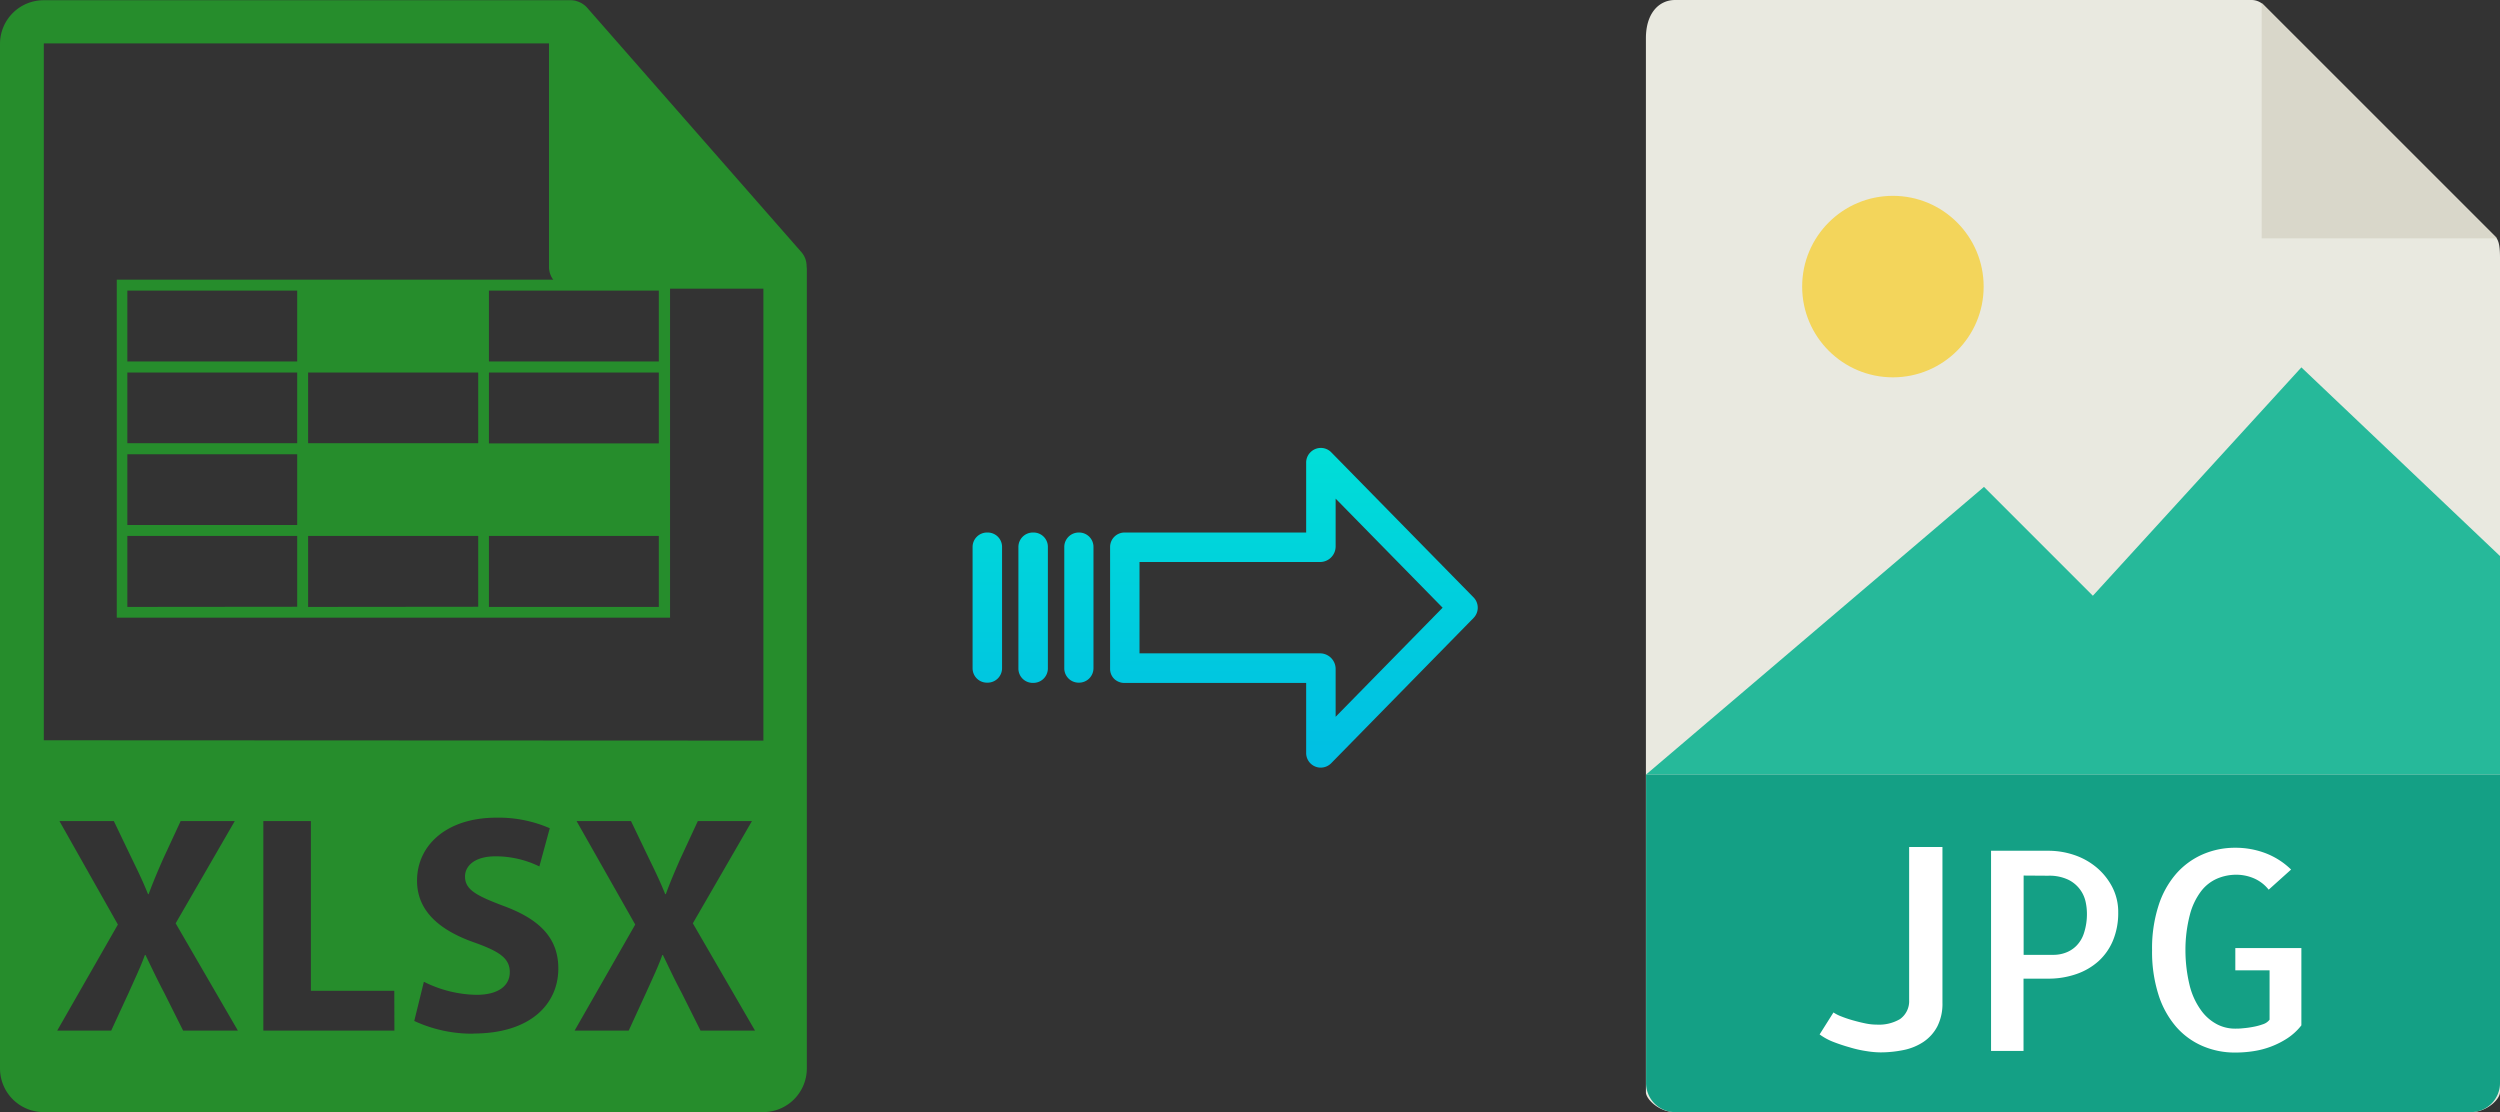
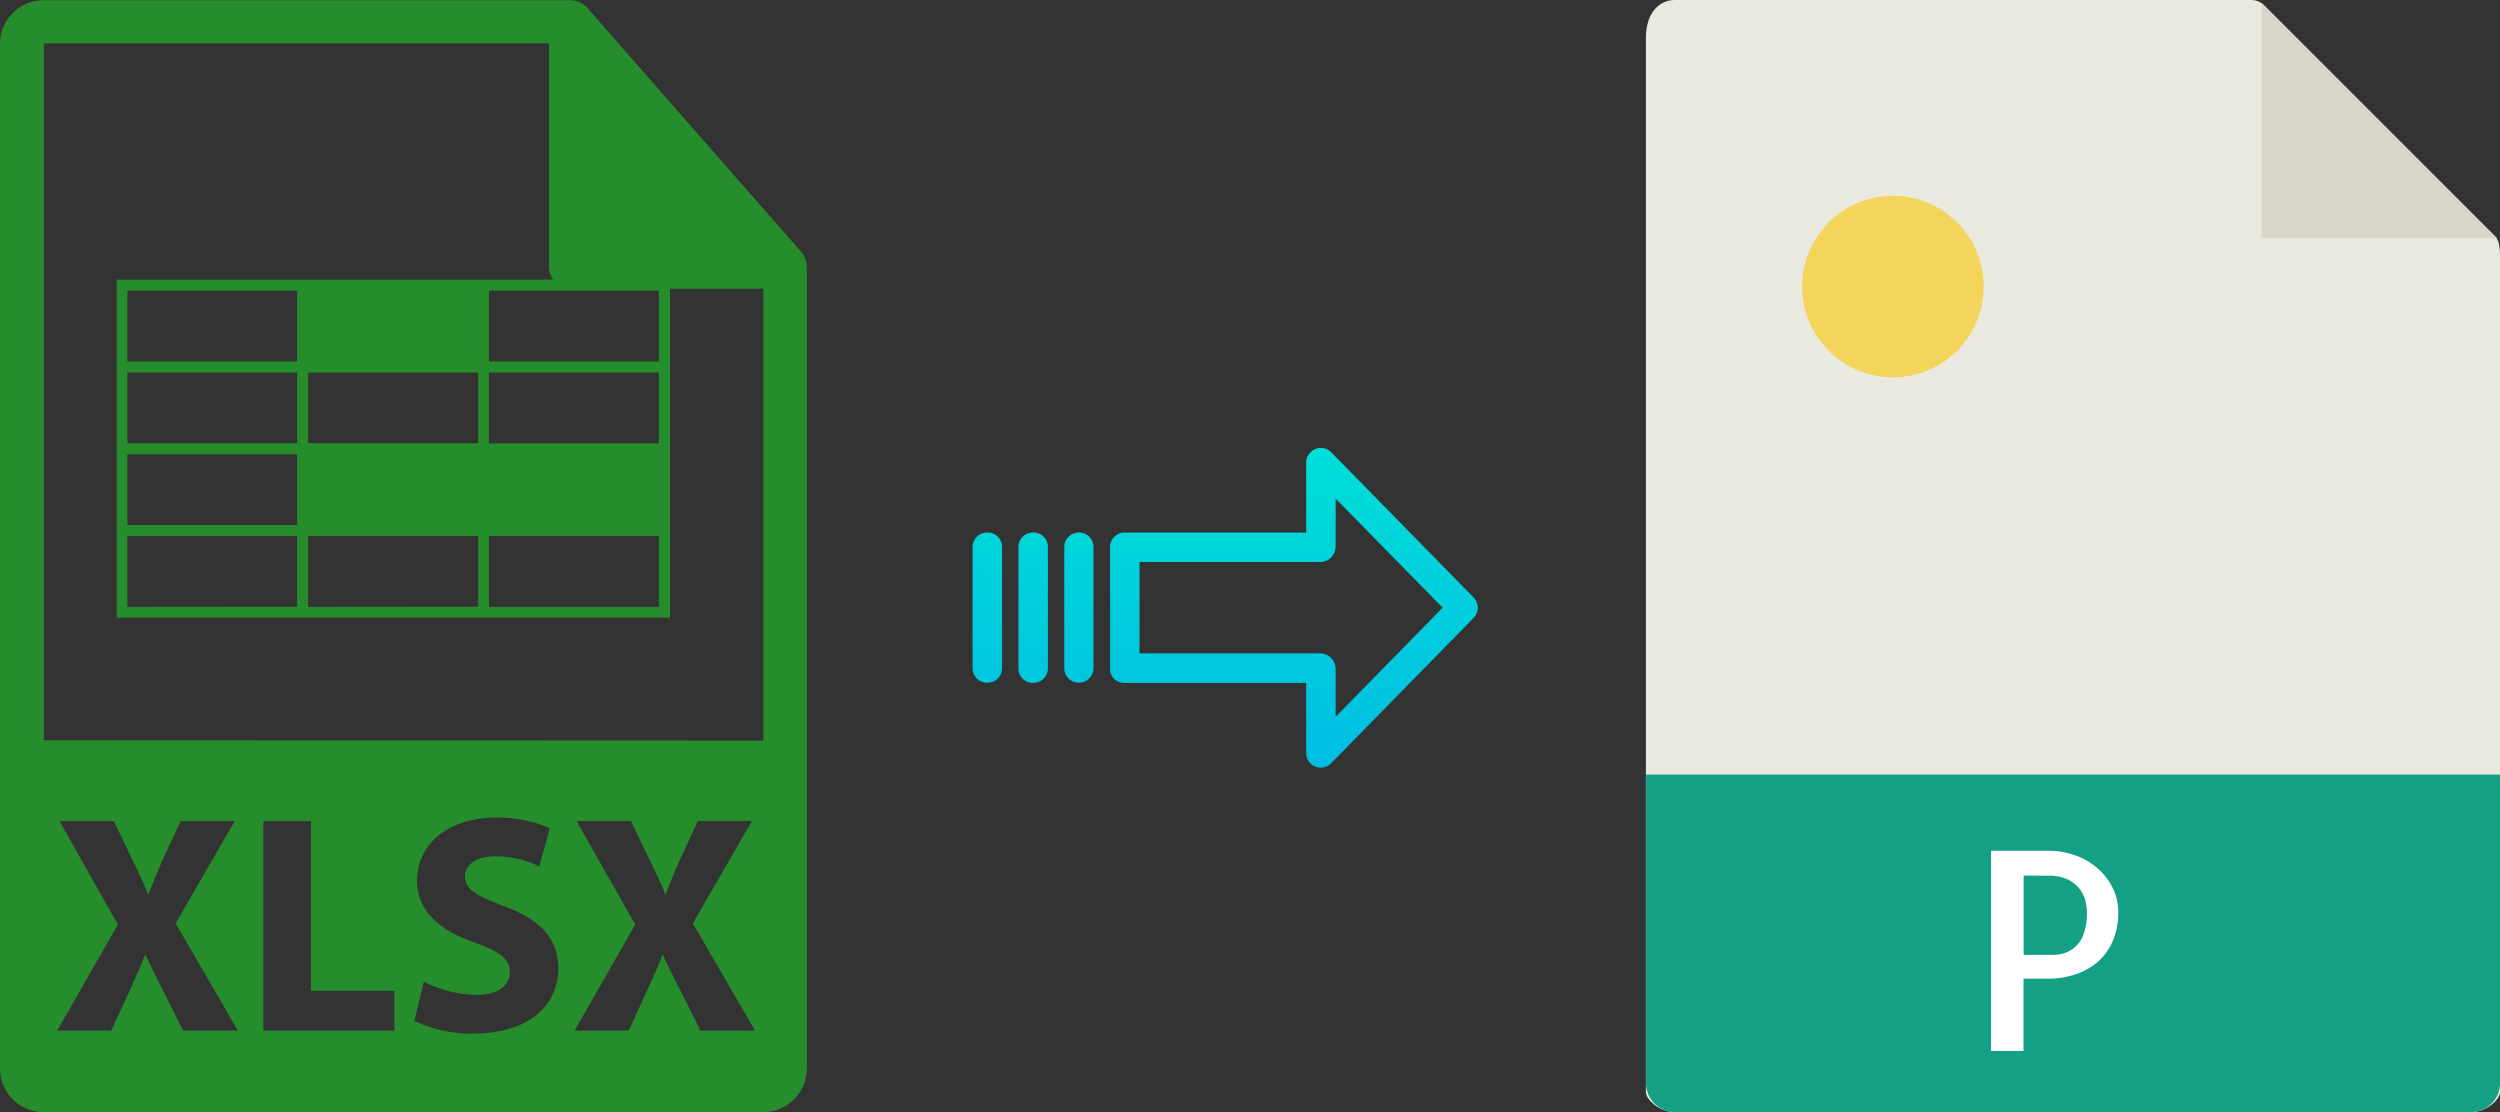
<svg xmlns="http://www.w3.org/2000/svg" xmlns:xlink="http://www.w3.org/1999/xlink" viewBox="0 0 449.6 200">
  <rect x="0" y="0" width="449.6" height="200" fill="#333333" stroke="none" />
  <defs>
    <style>.cls-1{fill:#e9e9e0;}.cls-2{fill:#d9d7ca;}.cls-3{fill:#f3d55b;}.cls-4{fill:#26b99a;}.cls-5{fill:#14a085;}.cls-6{fill:#fff;}.cls-7{fill:#268d2c;}.cls-8{fill:url(#linear-gradient);}.cls-9{fill:url(#linear-gradient-2);}.cls-10{fill:url(#linear-gradient-3);}.cls-11{fill:url(#linear-gradient-4);}</style>
    <linearGradient id="linear-gradient" x1="232.69" y1="136.14" x2="232.69" y2="16.94" gradientTransform="matrix(1, 0, 0, -1, 0, 186.59)" gradientUnits="userSpaceOnUse">
      <stop offset="0" stop-color="#00efd1" />
      <stop offset="1" stop-color="#00acea" />
    </linearGradient>
    <linearGradient id="linear-gradient-2" x1="194.04" y1="136.14" x2="194.04" y2="16.94" xlink:href="#linear-gradient" />
    <linearGradient id="linear-gradient-3" x1="185.79" y1="136.14" x2="185.79" y2="16.94" xlink:href="#linear-gradient" />
    <linearGradient id="linear-gradient-4" x1="177.55" y1="136.14" x2="177.55" y2="16.94" xlink:href="#linear-gradient" />
  </defs>
  <title>xlsx to jpg</title>
  <g id="Layer_2" data-name="Layer 2">
    <g id="Layer_5_Image" data-name="Layer 5 Image">
      <path class="cls-1" d="M404.9,0H301.25C298.37,0,296,2.34,296,6.88V196.43c0,1.23,2.34,3.57,5.22,3.57H444.37c2.89,0,5.23-2.34,5.23-3.57V46.35c0-2.49-.33-3.29-.92-3.88L407.12.92A3.14,3.14,0,0,0,404.9,0Z" />
      <polygon class="cls-2" points="406.74 0.54 406.74 42.86 449.06 42.86 406.74 0.54" />
      <circle class="cls-3" cx="340.42" cy="51.54" r="16.32" />
-       <polygon class="cls-4" points="296.03 139.29 335.31 139.29 449.6 139.29 449.6 100 413.88 66.07 376.38 107.14 356.8 87.56 296.03 139.29" />
      <path class="cls-5" d="M444.37,200H301.25a5.23,5.23,0,0,1-5.22-5.23V139.29H449.6v55.48A5.23,5.23,0,0,1,444.37,200Z" />
-       <path class="cls-6" d="M349.33,152.32v28a9,9,0,0,1-.92,4.27,7.61,7.61,0,0,1-2.49,2.78,10.07,10.07,0,0,1-3.59,1.47,20.65,20.65,0,0,1-4.18.42,16.54,16.54,0,0,1-2.51-.23,20.45,20.45,0,0,1-3-.68,31,31,0,0,1-3-1,10.78,10.78,0,0,1-2.4-1.32l2.49-3.95a6.9,6.9,0,0,0,1.4.71c.6.24,1.26.47,2,.68s1.47.4,2.25.56a10.27,10.27,0,0,0,2.2.24,7.43,7.43,0,0,0,4.12-1,3.94,3.94,0,0,0,1.64-3.39V152.32Z" />
      <path class="cls-6" d="M363.93,189h-5.86v-36h10.35a14.48,14.48,0,0,1,4.54.74,12.41,12.41,0,0,1,4,2.19,11.51,11.51,0,0,1,2.88,3.54,9.73,9.73,0,0,1,1.1,4.67,12.88,12.88,0,0,1-.92,4.95,10.45,10.45,0,0,1-2.59,3.74,11.62,11.62,0,0,1-4,2.34,15.24,15.24,0,0,1-5.17.83h-4.35v13Zm0-31.54v14.26h5.38a6.27,6.27,0,0,0,2.12-.37,5.28,5.28,0,0,0,1.93-1.2,5.68,5.68,0,0,0,1.41-2.31,11,11,0,0,0,.54-3.69,10,10,0,0,0-.24-2,5.77,5.77,0,0,0-3.13-3.95,7.91,7.91,0,0,0-3.61-.71Z" />
-       <path class="cls-6" d="M413.88,170.49V184.4a10.54,10.54,0,0,1-2.51,2.32,15.34,15.34,0,0,1-6.1,2.32,21.12,21.12,0,0,1-3.25.25,14.64,14.64,0,0,1-5.93-1.18,13.25,13.25,0,0,1-4.74-3.46,16.36,16.36,0,0,1-3.17-5.76,25.38,25.38,0,0,1-1.15-8,25.05,25.05,0,0,1,1.15-8,16.26,16.26,0,0,1,3.17-5.74,13.56,13.56,0,0,1,4.76-3.49,14.56,14.56,0,0,1,5.91-1.2,15.14,15.14,0,0,1,5.47,1,13.48,13.48,0,0,1,4.54,2.92L408,160a6.87,6.87,0,0,0-2.68-2.05,8.08,8.08,0,0,0-3.13-.64,8.77,8.77,0,0,0-3.44.69,7.3,7.3,0,0,0-2.93,2.31,12,12,0,0,0-2,4.23,25,25,0,0,0-.79,6.34,26.94,26.94,0,0,0,.76,6.35,12.83,12.83,0,0,0,2,4.39,8.23,8.23,0,0,0,2.83,2.54,7,7,0,0,0,3.34.83c.36,0,.84,0,1.44-.07a16.06,16.06,0,0,0,1.81-.25,10.72,10.72,0,0,0,1.73-.46,2.45,2.45,0,0,0,1.22-.83v-8.88H402v-4h11.91Z" />
    </g>
    <g id="Layer_2-2" data-name="Layer 2">
      <g id="Layer_5_Image-2" data-name="Layer 5 Image">
        <path class="cls-7" d="M145.06,47.89a3.83,3.83,0,0,0-.93-2.54l-38.57-44h0a3.74,3.74,0,0,0-.78-.65,1.28,1.28,0,0,0-.25-.15,3.8,3.8,0,0,0-.78-.33l-.21-.07a3.89,3.89,0,0,0-.9-.11H7.84A7.85,7.85,0,0,0,0,7.88V192.12A7.85,7.85,0,0,0,7.84,200H137.25a7.85,7.85,0,0,0,7.85-7.84V48.33C145.1,48.18,145.07,48,145.06,47.89ZM32.93,185.34l-3.41-6.82c-1.39-2.63-2.29-4.59-3.35-6.77h-.11c-.79,2.18-1.74,4.14-2.91,6.77L20,185.34H10.29L21.2,166.27,10.69,147.66h9.78l3.3,6.88c1.12,2.29,2,4.13,2.85,6.26h.11c.9-2.41,1.62-4.08,2.57-6.26l3.19-6.88h9.73L31.59,166.05l11.19,19.29Zm38,0H47.36V147.66h8.55v30.52h15Zm14.25.56a24.76,24.76,0,0,1-10.68-2.29l1.73-7.05a21.85,21.85,0,0,0,9.45,2.35c3.92,0,6-1.62,6-4.08s-1.79-3.69-6.31-5.31C79.11,167.34,75,163.87,75,158.39c0-6.42,5.37-11.34,14.26-11.34a23,23,0,0,1,9.61,1.9L97,155.82A17.93,17.93,0,0,0,89.11,154c-3.69,0-5.48,1.68-5.48,3.64,0,2.4,2.13,3.47,7,5.31,6.65,2.46,9.78,5.92,9.78,11.23,0,6.32-4.93,11.69-15.27,11.69Zm40.8-.56-3.41-6.82c-1.4-2.63-2.29-4.59-3.35-6.77h-.11c-.78,2.18-1.73,4.14-2.91,6.77l-3.13,6.82h-9.73l10.9-19.07-10.55-18.61h9.79l3.3,6.88c1.12,2.29,2,4.13,2.85,6.26h.11c.89-2.41,1.62-4.08,2.57-6.26l3.19-6.88h9.73L124.6,166.05l11.18,19.29ZM7.88,133.13V7.81H98.73V48a3.94,3.94,0,0,0,3.92,3.92h34.64v81.27Z" />
        <path class="cls-7" d="M86,50.3H21v60.78h99.5V50.3Zm0,29.41H55.41V67H86ZM22.9,52.26H53.45V65H22.9ZM22.9,67H53.45V79.71H22.9Zm0,14.7H53.45V94.42H22.9Zm0,27.45V96.38H53.45v12.74Zm32.51,0V96.38H86v12.74Zm63.07,0H87.93V96.38h30.55v12.74Zm0-29.41H87.93V67h30.55V79.71ZM87.93,65V52.26h30.55V65Z" />
      </g>
    </g>
    <g id="Layer_3" data-name="Layer 3">
      <path class="cls-8" d="M239.39,81.32a2.62,2.62,0,0,0-3.7,0,2.59,2.59,0,0,0-.79,1.91V95.77H202.29a2.6,2.6,0,0,0-2.65,2.55v22a2.5,2.5,0,0,0,.77,1.8,2.65,2.65,0,0,0,1.88.7H234.9V135.4a2.62,2.62,0,0,0,1.62,2.45,2.57,2.57,0,0,0,1,.2,2.65,2.65,0,0,0,1.89-.8L265,111.14a2.65,2.65,0,0,0,0-3.71Zm.81,47.59v-8.63a2.81,2.81,0,0,0-2.7-2.78H204.93V101.07H237.5a2.8,2.8,0,0,0,2.7-2.77V89.67l19.24,19.62Z" />
      <path class="cls-9" d="M194.05,95.77h0a2.6,2.6,0,0,0-2.65,2.55v0l0,21.89a2.58,2.58,0,0,0,2.59,2.56H194a2.6,2.6,0,0,0,2.65-2.55v0l0-21.89a2.58,2.58,0,0,0-2.59-2.56Z" />
      <path class="cls-10" d="M185.8,95.77h0a2.6,2.6,0,0,0-2.65,2.55v21.93a2.57,2.57,0,0,0,2.58,2.56h.07a2.61,2.61,0,0,0,2.65-2.55V98.33a2.57,2.57,0,0,0-2.58-2.56Z" />
      <path class="cls-11" d="M177.56,95.77h0a2.6,2.6,0,0,0-2.65,2.55v0l0,21.89a2.58,2.58,0,0,0,2.59,2.56h.06a2.6,2.6,0,0,0,2.65-2.55v0l0-21.89a2.58,2.58,0,0,0-2.59-2.56Z" />
    </g>
  </g>
</svg>